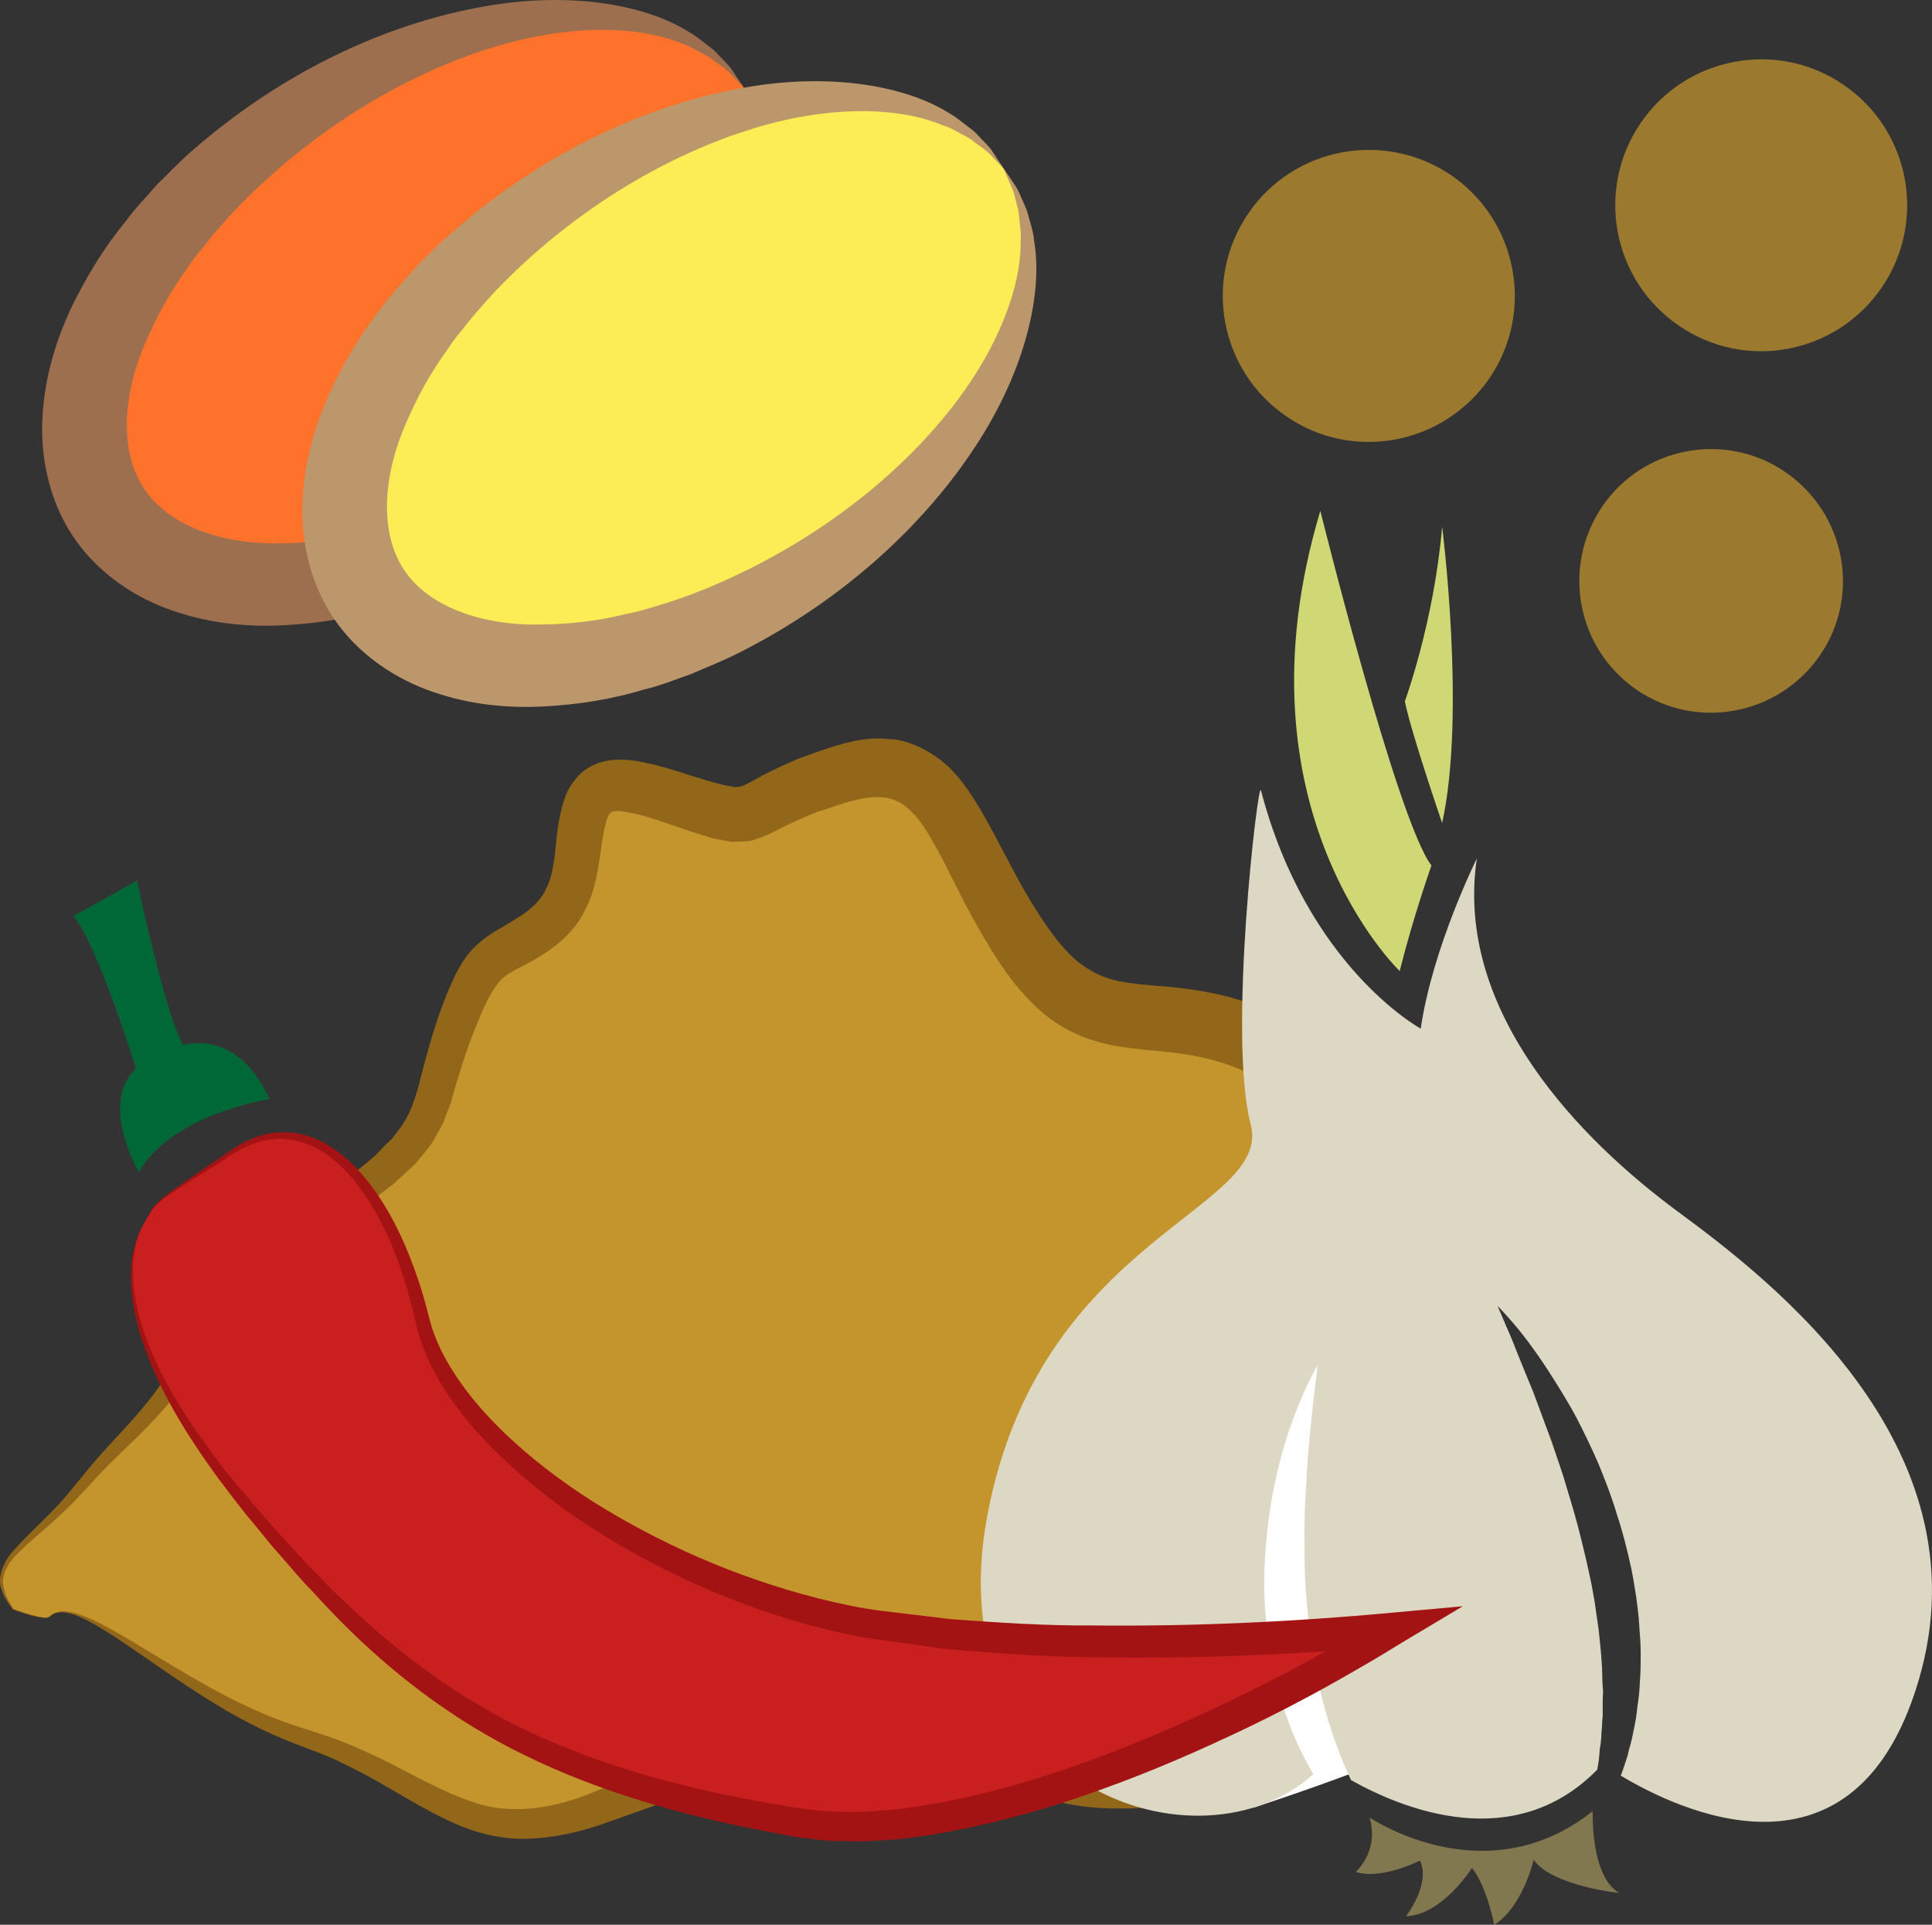
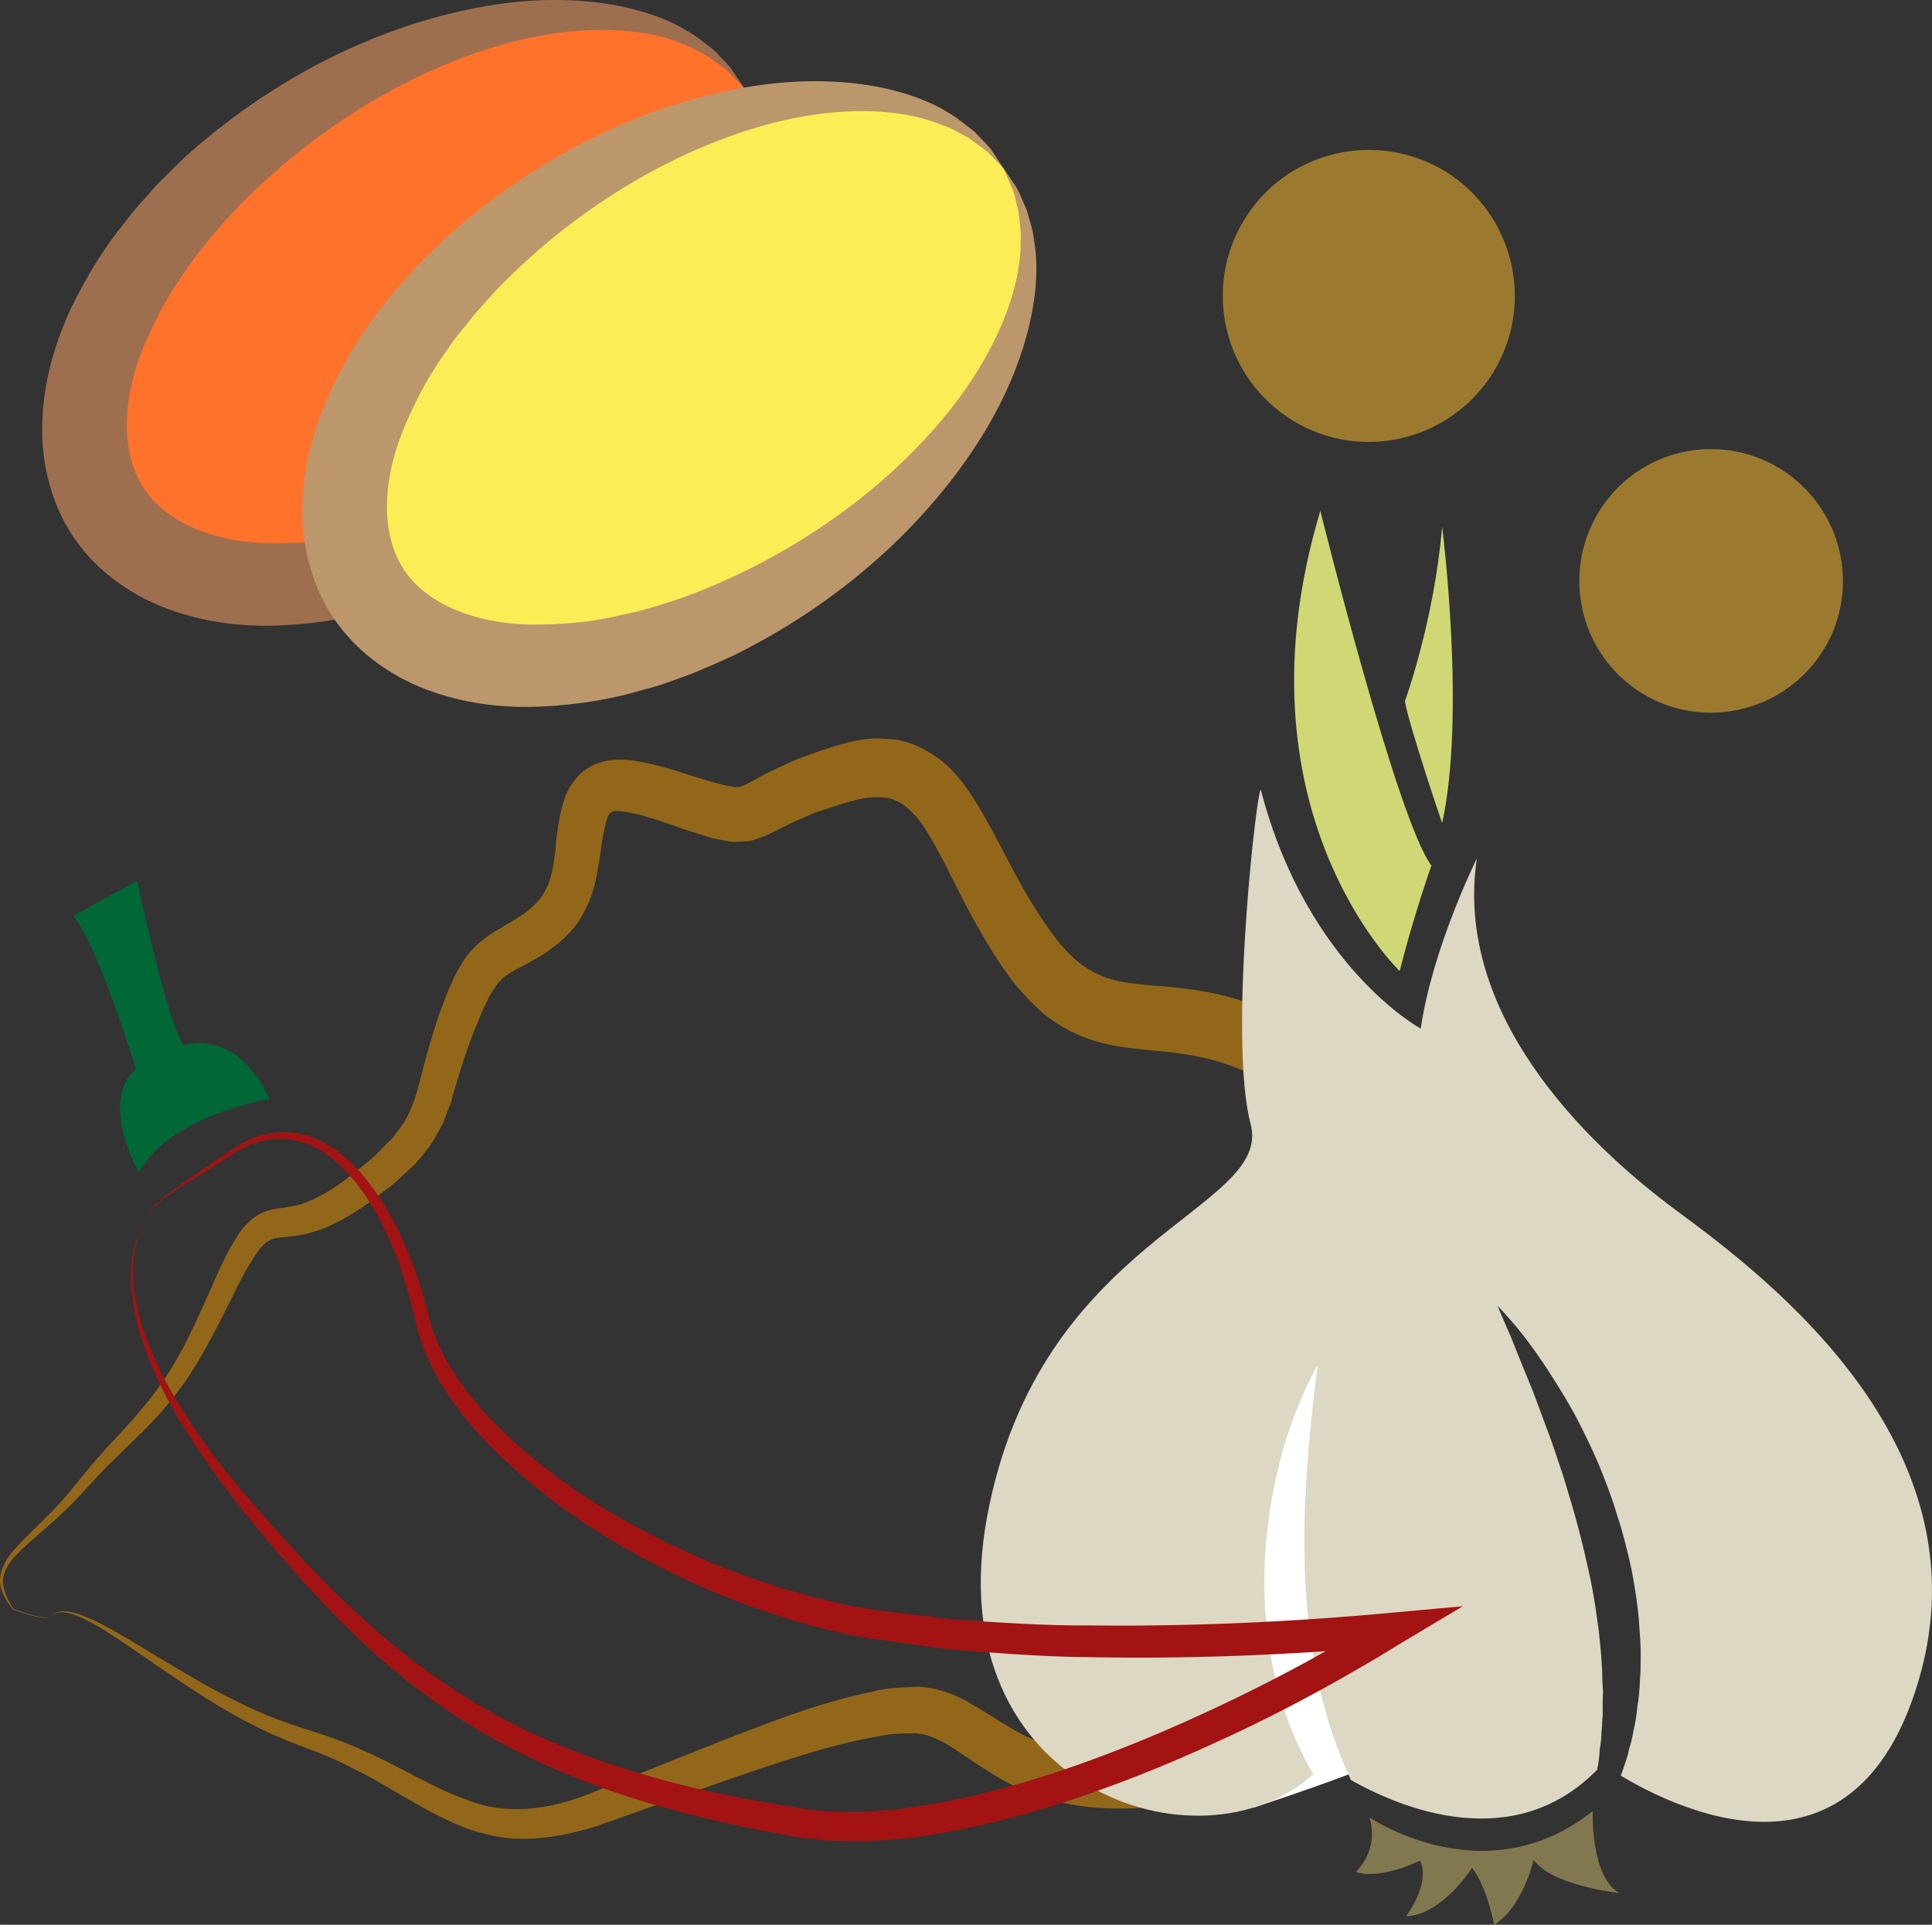
<svg xmlns="http://www.w3.org/2000/svg" id="svg42" viewBox="0 0 5234.569 5215.089" style="clip-rule:evenodd;fill-rule:evenodd;image-rendering:optimizeQuality;shape-rendering:geometricPrecision;text-rendering:geometricPrecision" version="1.1" height="52.151mm" width="52.346mm" xml:space="preserve">
  <rect x="0" y="0" width="5234.569" height="5215.089" fill="#333333" stroke="none" />
  <defs id="defs4">
    <style id="style2" type="text/css">
   
    .fil13 {fill:#006837;fill-rule:nonzero}
    .fil10 {fill:#827850;fill-rule:nonzero}
    .fil1 {fill:#936719;fill-rule:nonzero}
    .fil2 {fill:#9B7A2F;fill-rule:nonzero}
    .fil4 {fill:#9E6F4F;fill-rule:nonzero}
    .fil12 {fill:#A31313;fill-rule:nonzero}
    .fil6 {fill:#BC976C;fill-rule:nonzero}
    .fil0 {fill:#C4942D;fill-rule:nonzero}
    .fil11 {fill:#C91F1F;fill-rule:nonzero}
    .fil8 {fill:#CFD875;fill-rule:nonzero}
    .fil9 {fill:#DDD8C3;fill-rule:nonzero}
    .fil5 {fill:#FCED56;fill-rule:nonzero}
    .fil3 {fill:#FF722C;fill-rule:nonzero}
    .fil7 {fill:white;fill-rule:nonzero}
   
  </style>
  </defs>
  <g transform="translate(-8102.653,-12677.911)" id="Vrstva_x0020_1">
-     <path style="fill:#c4942d;fill-rule:nonzero" id="path7" d="m 8237,17058 c 81,-79 359,222 693,329 334,108 434,322 784,193 350,-128 702,-281 877,-269 175,12 242,248 671,184 428,-65 684,-150 890,-493 207,-343 56,-472 -178,-729 -235,-257 -171,-642 -458,-771 -286,-129 -445,21 -636,-257 -191,-279 -207,-557 -494,-472 -286,86 -207,150 -398,86 -191,-64 -270,-85 -302,22 -32,107 0,235 -127,321 -128,86 -144,43 -223,257 -80,214 -32,279 -271,450 -239,171 -223,-40 -366,280 -143,320 -231,341 -374,513 -143,171 -282,207 -187,336 0,0 86,33 99,20 z" class="fil0" />
    <path style="fill:#936719;fill-rule:nonzero" id="path9" d="m 8237,17058 c -1,-1 -2,4 -16,3 -14,-1 -39,-6 -83,-22 -7,-10 -23,-27 -32,-57 -11,-31 6,-76 38,-108 31,-35 70,-70 112,-114 41,-43 81,-100 133,-156 51,-56 109,-114 157,-187 50,-71 89,-160 131,-254 21,-49 43,-99 78,-150 10,-12 21,-25 36,-36 14,-11 33,-18 49,-22 32,-6 54,-7 77,-14 46,-15 92,-43 136,-78 22,-18 45,-35 66,-54 l 30,-31 16,-15 12,-16 c 36,-43 52,-93 68,-159 17,-66 37,-137 63,-203 6,-17 14,-34 22,-52 7,-17 18,-35 29,-53 24,-38 66,-69 96,-85 28,-17 59,-34 81,-52 21,-18 38,-36 48,-61 12,-22 17,-54 22,-88 4,-37 6,-77 18,-123 2,-11 7,-25 11,-37 6,-14 13,-28 24,-41 19,-27 49,-45 80,-52 31,-7 54,-5 76,-3 22,3 42,8 61,12 75,19 152,50 209,59 l 10,2 c 2,-1 4,-1 6,-1 4,-1 8,0 13,-3 7,-1 25,-12 40,-20 36,-20 74,-37 113,-54 40,-14 76,-28 120,-40 22,-6 44,-11 69,-13 24,-3 50,0 76,2 54,10 106,40 144,77 38,38 63,79 87,119 46,80 82,157 124,228 43,72 88,139 140,181 27,20 54,35 86,44 33,10 71,13 112,17 83,6 181,17 272,52 43,16 94,37 137,72 46,32 82,77 112,122 58,93 88,192 118,280 32,95 62,183 108,256 12,17 22,36 36,51 13,16 26,32 43,51 33,36 65,72 98,107 32,38 65,76 95,122 30,45 59,97 74,159 16,61 15,127 3,185 -6,29 -13,57 -23,82 -9,27 -21,51 -32,75 -23,47 -49,90 -78,130 -29,40 -54,83 -90,118 l -50,54 c -15,19 -37,33 -55,49 l -57,45 c -20,13 -40,25 -61,37 -165,95 -339,130 -502,158 -81,12 -164,27 -251,25 -85,-1 -173,-16 -253,-53 -80,-34 -148,-90 -204,-123 -29,-16 -54,-26 -82,-28 -32,1 -63,0 -98,8 -135,23 -269,70 -396,113 -128,45 -251,89 -368,130 -62,20 -125,33 -189,35 -63,2 -125,-12 -180,-34 -110,-46 -196,-109 -284,-152 -43,-23 -86,-42 -128,-57 -43,-16 -86,-33 -125,-52 -78,-37 -145,-79 -204,-118 -118,-78 -206,-145 -271,-178 -32,-17 -60,-25 -78,-22 -18,2 -25,12 -25,11 0,1 6,-9 25,-13 19,-4 47,2 81,17 68,29 160,91 281,161 60,35 129,72 206,104 39,16 79,29 123,43 45,14 91,31 136,52 93,40 185,100 285,135 99,38 210,26 321,-17 115,-46 236,-95 362,-145 128,-49 260,-103 411,-134 36,-10 78,-11 120,-13 46,1 93,17 131,38 76,42 131,86 197,111 63,27 133,37 206,36 73,0 149,-15 229,-30 157,-30 316,-68 452,-151 17,-10 34,-20 50,-31 l 46,-39 c 15,-14 33,-24 46,-40 l 41,-47 c 29,-28 50,-67 75,-102 25,-35 46,-73 64,-111 9,-19 18,-38 24,-57 8,-19 11,-37 16,-56 6,-36 6,-70 -2,-103 -18,-66 -72,-136 -133,-204 -32,-35 -64,-70 -96,-105 -16,-16 -33,-38 -51,-60 -19,-21 -32,-45 -48,-68 -59,-94 -94,-198 -127,-294 -30,-91 -58,-175 -98,-239 -21,-31 -42,-59 -71,-78 -26,-22 -57,-35 -95,-50 -73,-28 -146,-38 -233,-45 -43,-5 -90,-9 -139,-24 -50,-14 -99,-40 -140,-73 -19,-17 -39,-35 -55,-54 -18,-19 -33,-38 -47,-58 -29,-40 -52,-79 -75,-119 -46,-79 -82,-161 -121,-230 -19,-34 -39,-66 -60,-86 -21,-22 -41,-33 -66,-39 -26,-4 -56,-3 -88,6 -33,7 -70,22 -104,32 -34,14 -67,28 -100,45 -19,9 -34,19 -64,28 -13,6 -29,7 -43,7 l -23,1 -17,-3 -36,-7 -29,-9 c -19,-6 -39,-12 -56,-18 -35,-13 -70,-24 -103,-34 -16,-4 -32,-8 -46,-10 -14,-3 -28,-3 -33,-2 -5,1 -8,3 -11,6 -2,1 -3,5 -5,8 -2,6 -5,10 -6,19 -8,27 -12,64 -18,104 -7,40 -14,85 -37,128 -20,44 -54,79 -88,104 -33,25 -64,41 -95,57 -31,16 -45,27 -60,48 -7,11 -15,22 -22,37 -7,14 -14,28 -20,44 -27,62 -47,122 -66,186 -5,17 -10,34 -14,50 -7,17 -14,34 -20,52 -8,16 -18,33 -27,49 -9,16 -21,28 -32,43 l -17,20 -18,17 -36,33 c -25,21 -50,38 -74,57 -50,35 -104,67 -164,82 -30,8 -62,9 -83,12 -19,3 -30,11 -46,29 -28,37 -53,85 -75,131 -47,94 -92,184 -148,257 -55,74 -118,130 -171,182 -53,51 -96,105 -142,147 -44,42 -86,74 -117,106 -33,30 -50,67 -41,96 6,29 20,46 26,57 43,16 69,22 82,23 14,2 15,-3 16,-2 z" class="fil1" />
    <path style="fill:#9b7a2f;fill-rule:nonzero" id="path11" d="m 12138,13703 c -124,180 -370,227 -550,103 -180,-123 -227,-369 -103,-550 123,-180 369,-226 550,-103 180,124 226,370 103,550 z" class="fil2" />
    <path style="fill:#9b7a2f;fill-rule:nonzero" id="path13" d="m 13034,14453 c -112,163 -334,205 -497,94 -163,-112 -204,-334 -93,-497 111,-163 334,-204 496,-93 163,112 205,334 94,496 z" class="fil2" />
-     <path style="fill:#9b7a2f;fill-rule:nonzero" id="path15" d="m 13201,13457 c -124,181 -370,227 -550,103 -180,-123 -226,-369 -103,-549 123,-180 370,-227 550,-103 180,123 226,369 103,549 z" class="fil2" />
    <path style="fill:#ff722c;fill-rule:nonzero" id="path17" d="m 10117,12914 c 190,283 -41,771 -516,1089 -475,318 -1014,347 -1204,64 -189,-283 42,-770 517,-1088 475,-319 1014,-347 1203,-65 z" class="fil3" />
    <path style="fill:#9e6f4f;fill-rule:nonzero" id="path19" d="m 10117,12914 c 0,0 -13,-13 -37,-38 -12,-13 -31,-24 -50,-39 -10,-8 -23,-13 -35,-20 -13,-7 -26,-15 -42,-20 -118,-50 -313,-56 -530,14 -217,69 -460,209 -669,421 -26,26 -50,55 -75,83 -23,30 -49,58 -69,90 -45,61 -82,129 -112,198 -61,138 -75,296 -4,400 69,104 220,151 371,147 75,-1 152,-10 226,-28 37,-7 73,-20 109,-29 36,-13 71,-24 106,-38 275,-113 497,-284 643,-459 147,-175 216,-357 214,-486 2,-16 -1,-31 -2,-45 -2,-14 -1,-28 -5,-40 -7,-24 -10,-46 -17,-62 -14,-32 -22,-49 -22,-49 0,0 11,16 31,45 10,15 17,36 29,60 5,12 7,26 12,41 4,15 9,30 10,48 25,137 -20,348 -157,557 -136,208 -356,420 -657,568 -37,19 -77,35 -117,52 -41,13 -81,30 -125,41 -85,26 -177,41 -272,46 -96,5 -197,-4 -299,-39 -101,-34 -204,-101 -271,-201 -67,-100 -90,-221 -83,-327 6,-108 37,-205 77,-292 42,-86 90,-165 147,-234 26,-36 57,-67 85,-100 31,-30 60,-61 92,-89 251,-221 531,-345 776,-391 245,-48 457,-9 575,66 15,8 28,19 40,28 12,10 24,17 33,27 18,20 35,34 44,49 20,30 30,45 30,45 z" class="fil4" />
    <path style="fill:#fced56;fill-rule:nonzero" id="path21" d="m 10822,13135 c 190,283 -42,770 -517,1088 -474,319 -1013,347 -1203,64 -190,-283 42,-770 517,-1088 475,-319 1013,-347 1203,-64 z" class="fil5" />
    <path style="fill:#bc976c;fill-rule:nonzero" id="path23" d="m 10822,13135 c 0,0 -13,-14 -37,-39 -12,-13 -31,-24 -50,-39 -10,-8 -23,-13 -35,-20 -13,-7 -26,-15 -42,-19 -118,-51 -313,-57 -530,13 -217,69 -461,209 -669,421 -26,26 -50,55 -75,83 -23,30 -49,58 -69,90 -45,61 -82,129 -112,199 -61,138 -75,295 -5,399 70,104 221,151 372,147 75,-1 152,-9 226,-28 37,-6 73,-19 109,-29 36,-12 71,-24 105,-38 275,-112 498,-284 644,-459 147,-174 216,-356 214,-485 2,-17 -1,-32 -2,-46 -2,-14 -2,-28 -5,-40 -7,-24 -10,-46 -18,-61 -14,-32 -21,-49 -21,-49 0,0 11,15 30,44 11,15 18,36 29,60 6,12 8,26 13,41 4,15 9,31 10,48 25,137 -20,348 -157,557 -136,209 -357,421 -657,569 -38,18 -77,34 -117,51 -41,14 -81,31 -125,41 -85,26 -177,41 -272,46 -96,5 -198,-4 -299,-39 -101,-34 -204,-101 -271,-201 -67,-100 -90,-221 -83,-327 6,-107 37,-205 77,-291 41,-87 90,-166 146,-235 27,-36 58,-67 86,-100 31,-30 60,-61 92,-88 251,-222 531,-346 776,-392 245,-48 457,-9 575,66 15,8 28,19 40,28 12,10 24,17 33,27 18,20 35,34 44,49 20,30 30,46 30,46 z" class="fil6" />
    <path style="fill:#ffffff;fill-rule:nonzero" id="path25" d="m 11250,16933 124,517 124,126 c 0,0 166,-54 297,-105 l 431,-9 -252,-933 -236,-408 -347,408 z" class="fil7" />
    <path style="fill:#cfd875;fill-rule:nonzero" id="path27" d="m 11895,15309 c 0,0 -458,-437 -215,-1247 0,0 208,839 301,961 0,0 -49,138 -86,286 z" class="fil8" />
    <path style="fill:#cfd875;fill-rule:nonzero" id="path29" d="m 12010,14908 c 0,0 -86,-251 -101,-330 0,0 79,-215 101,-473 0,0 65,509 0,803 z" class="fil8" />
    <path style="fill:#ddd8c3;fill-rule:nonzero" id="path31" d="m 12645,15958 c -254,-188 -603,-536 -541,-954 0,0 -120,241 -152,461 0,0 -308,-167 -433,-646 -8,-30 -90,668 -28,904 63,235 -573,304 -714,1065 -136,736 578,975 884,697 -19,-32 -37,-68 -53,-105 -17,-42 -33,-86 -44,-132 -13,-46 -21,-93 -27,-141 -3,-23 -4,-47 -7,-71 -1,-24 -2,-47 -2,-71 0,-46 3,-92 8,-136 9,-89 27,-169 47,-237 20,-67 43,-121 60,-158 17,-37 30,-57 30,-57 0,0 -3,23 -8,63 -5,40 -11,97 -17,165 -3,34 -5,70 -7,109 -3,38 -4,79 -4,120 0,42 0,85 2,129 3,43 6,87 12,131 3,21 5,43 9,64 3,22 7,43 12,64 8,43 19,83 31,123 12,39 26,76 40,111 7,15 13,30 20,45 137,77 440,203 667,-28 4,-18 6,-36 7,-56 2,-9 3,-19 4,-29 0,-10 1,-20 2,-30 0,-10 1,-20 2,-31 0,-10 0,-21 0,-32 0,-10 0,-21 1,-32 -1,-11 -1,-22 -2,-33 0,-45 -5,-90 -10,-137 -3,-23 -7,-46 -10,-70 -4,-23 -8,-47 -13,-70 -10,-47 -21,-93 -33,-139 -12,-46 -26,-90 -39,-134 -28,-86 -58,-166 -84,-235 -14,-34 -27,-65 -38,-93 -11,-28 -21,-53 -30,-73 -17,-40 -27,-63 -27,-63 0,0 18,18 47,52 28,33 66,84 106,148 20,32 42,67 62,105 20,39 40,80 59,124 18,44 36,90 50,138 16,47 28,97 39,147 5,25 9,51 13,76 3,25 7,51 8,76 2,25 4,51 4,76 0,24 0,49 -2,73 -1,24 -3,48 -7,71 -2,23 -6,46 -11,68 -2,11 -4,21 -7,32 -3,10 -6,20 -8,31 -6,19 -12,38 -19,56 152,91 617,318 797,-226 218,-654 -392,-1118 -646,-1305 z" class="fil9" />
    <path style="fill:#827850;fill-rule:nonzero" id="path33" d="m 11813,17602 c 0,0 314,215 605,-17 0,0 -7,177 72,222 0,0 -182,-19 -232,-90 0,0 -30,129 -107,176 0,0 -19,-102 -60,-154 0,0 -81,128 -179,131 0,0 68,-87 38,-151 0,0 -103,53 -174,31 0,0 65,-58 37,-148 z" class="fil10" />
-     <path style="fill:#c91f1f;fill-rule:nonzero" id="path35" d="m 8494,15991 c -64,107 -70,350 274,764 402,482 724,735 1502,863 439,72 1158,-244 1609,-526 0,0 -836,88 -1423,-15 -544,-95 -1128,-470 -1209,-823 -82,-353 -287,-607 -517,-454 -229,152 -198,127 -236,191 z" class="fil11" />
    <path style="fill:#a31313;fill-rule:nonzero" id="path37" d="m 8494,15991 c 0,0 4,-6 12,-20 4,-6 8,-15 16,-23 3,-4 8,-8 12,-12 5,-5 10,-9 16,-13 23,-17 53,-35 89,-58 17,-11 36,-23 57,-36 20,-13 41,-28 65,-40 46,-24 104,-35 160,-16 57,17 108,60 152,117 43,57 80,128 109,207 14,40 27,82 38,127 3,11 5,22 8,33 3,12 6,24 9,36 4,11 8,23 12,35 4,11 9,22 14,34 41,89 103,168 174,240 72,72 153,138 242,198 179,119 387,218 620,282 59,15 119,30 180,38 62,8 124,17 187,26 127,10 256,21 389,22 265,5 540,-5 824,-31 -5,-24 -11,-54 -17,-84 -31,19 -67,42 -105,63 -130,76 -262,144 -395,205 -132,61 -264,114 -395,158 -131,43 -262,77 -390,95 -32,6 -63,8 -95,10 -31,4 -62,3 -93,3 -62,0 -120,-9 -181,-20 -241,-40 -464,-101 -659,-191 -195,-90 -358,-212 -493,-340 -17,-16 -34,-32 -50,-47 -16,-17 -32,-33 -47,-49 -32,-31 -61,-64 -89,-95 -29,-31 -56,-63 -82,-93 -26,-30 -51,-60 -75,-89 -92,-119 -163,-230 -203,-331 -21,-51 -35,-98 -41,-141 -5,-21 -5,-42 -6,-60 0,-19 0,-36 3,-51 1,-15 5,-28 7,-39 4,-12 7,-21 10,-28 7,-14 11,-22 11,-22 0,0 -4,7 -12,21 -3,8 -7,17 -11,28 -2,12 -7,25 -9,40 -3,15 -4,33 -5,52 1,18 1,39 4,61 5,44 17,93 37,145 37,105 105,221 195,344 23,31 47,62 72,94 26,31 52,63 79,96 29,32 57,66 87,99 16,16 31,33 47,50 16,17 32,34 49,51 133,134 297,264 496,361 197,97 425,164 667,209 16,3 31,6 46,9 15,3 31,6 47,7 32,4 65,9 98,8 32,1 65,2 99,-1 33,-2 66,-4 99,-9 134,-18 269,-51 404,-94 135,-44 270,-97 405,-159 135,-61 269,-130 402,-208 39,-22 76,-45 107,-64 l 169,-101 -187,17 c -279,26 -554,38 -816,35 -131,1 -259,-8 -384,-17 -61,-7 -122,-15 -183,-22 -60,-7 -118,-20 -175,-34 -228,-58 -434,-151 -611,-262 -88,-56 -169,-118 -239,-185 -71,-68 -131,-142 -172,-223 -5,-11 -10,-21 -14,-31 -4,-11 -8,-21 -12,-32 -3,-11 -6,-22 -9,-33 -3,-11 -6,-22 -9,-34 -12,-45 -27,-88 -43,-128 -32,-81 -72,-153 -119,-210 -47,-58 -104,-101 -165,-118 -62,-17 -124,-3 -172,24 -24,14 -45,29 -65,43 -20,13 -38,26 -56,38 -34,24 -64,44 -87,62 -5,5 -11,9 -15,14 -5,4 -10,8 -13,13 -7,9 -11,17 -15,24 -8,13 -11,20 -11,20 z" class="fil12" />
    <path style="fill:#006837;fill-rule:nonzero" id="path39" d="m 8833,15656 c 0,0 -265,40 -354,198 0,0 -109,-186 -8,-281 0,0 -106,-342 -170,-413 l 173,-96 c 0,0 75,359 125,446 0,0 145,-50 234,146 z" class="fil13" />
  </g>
</svg>